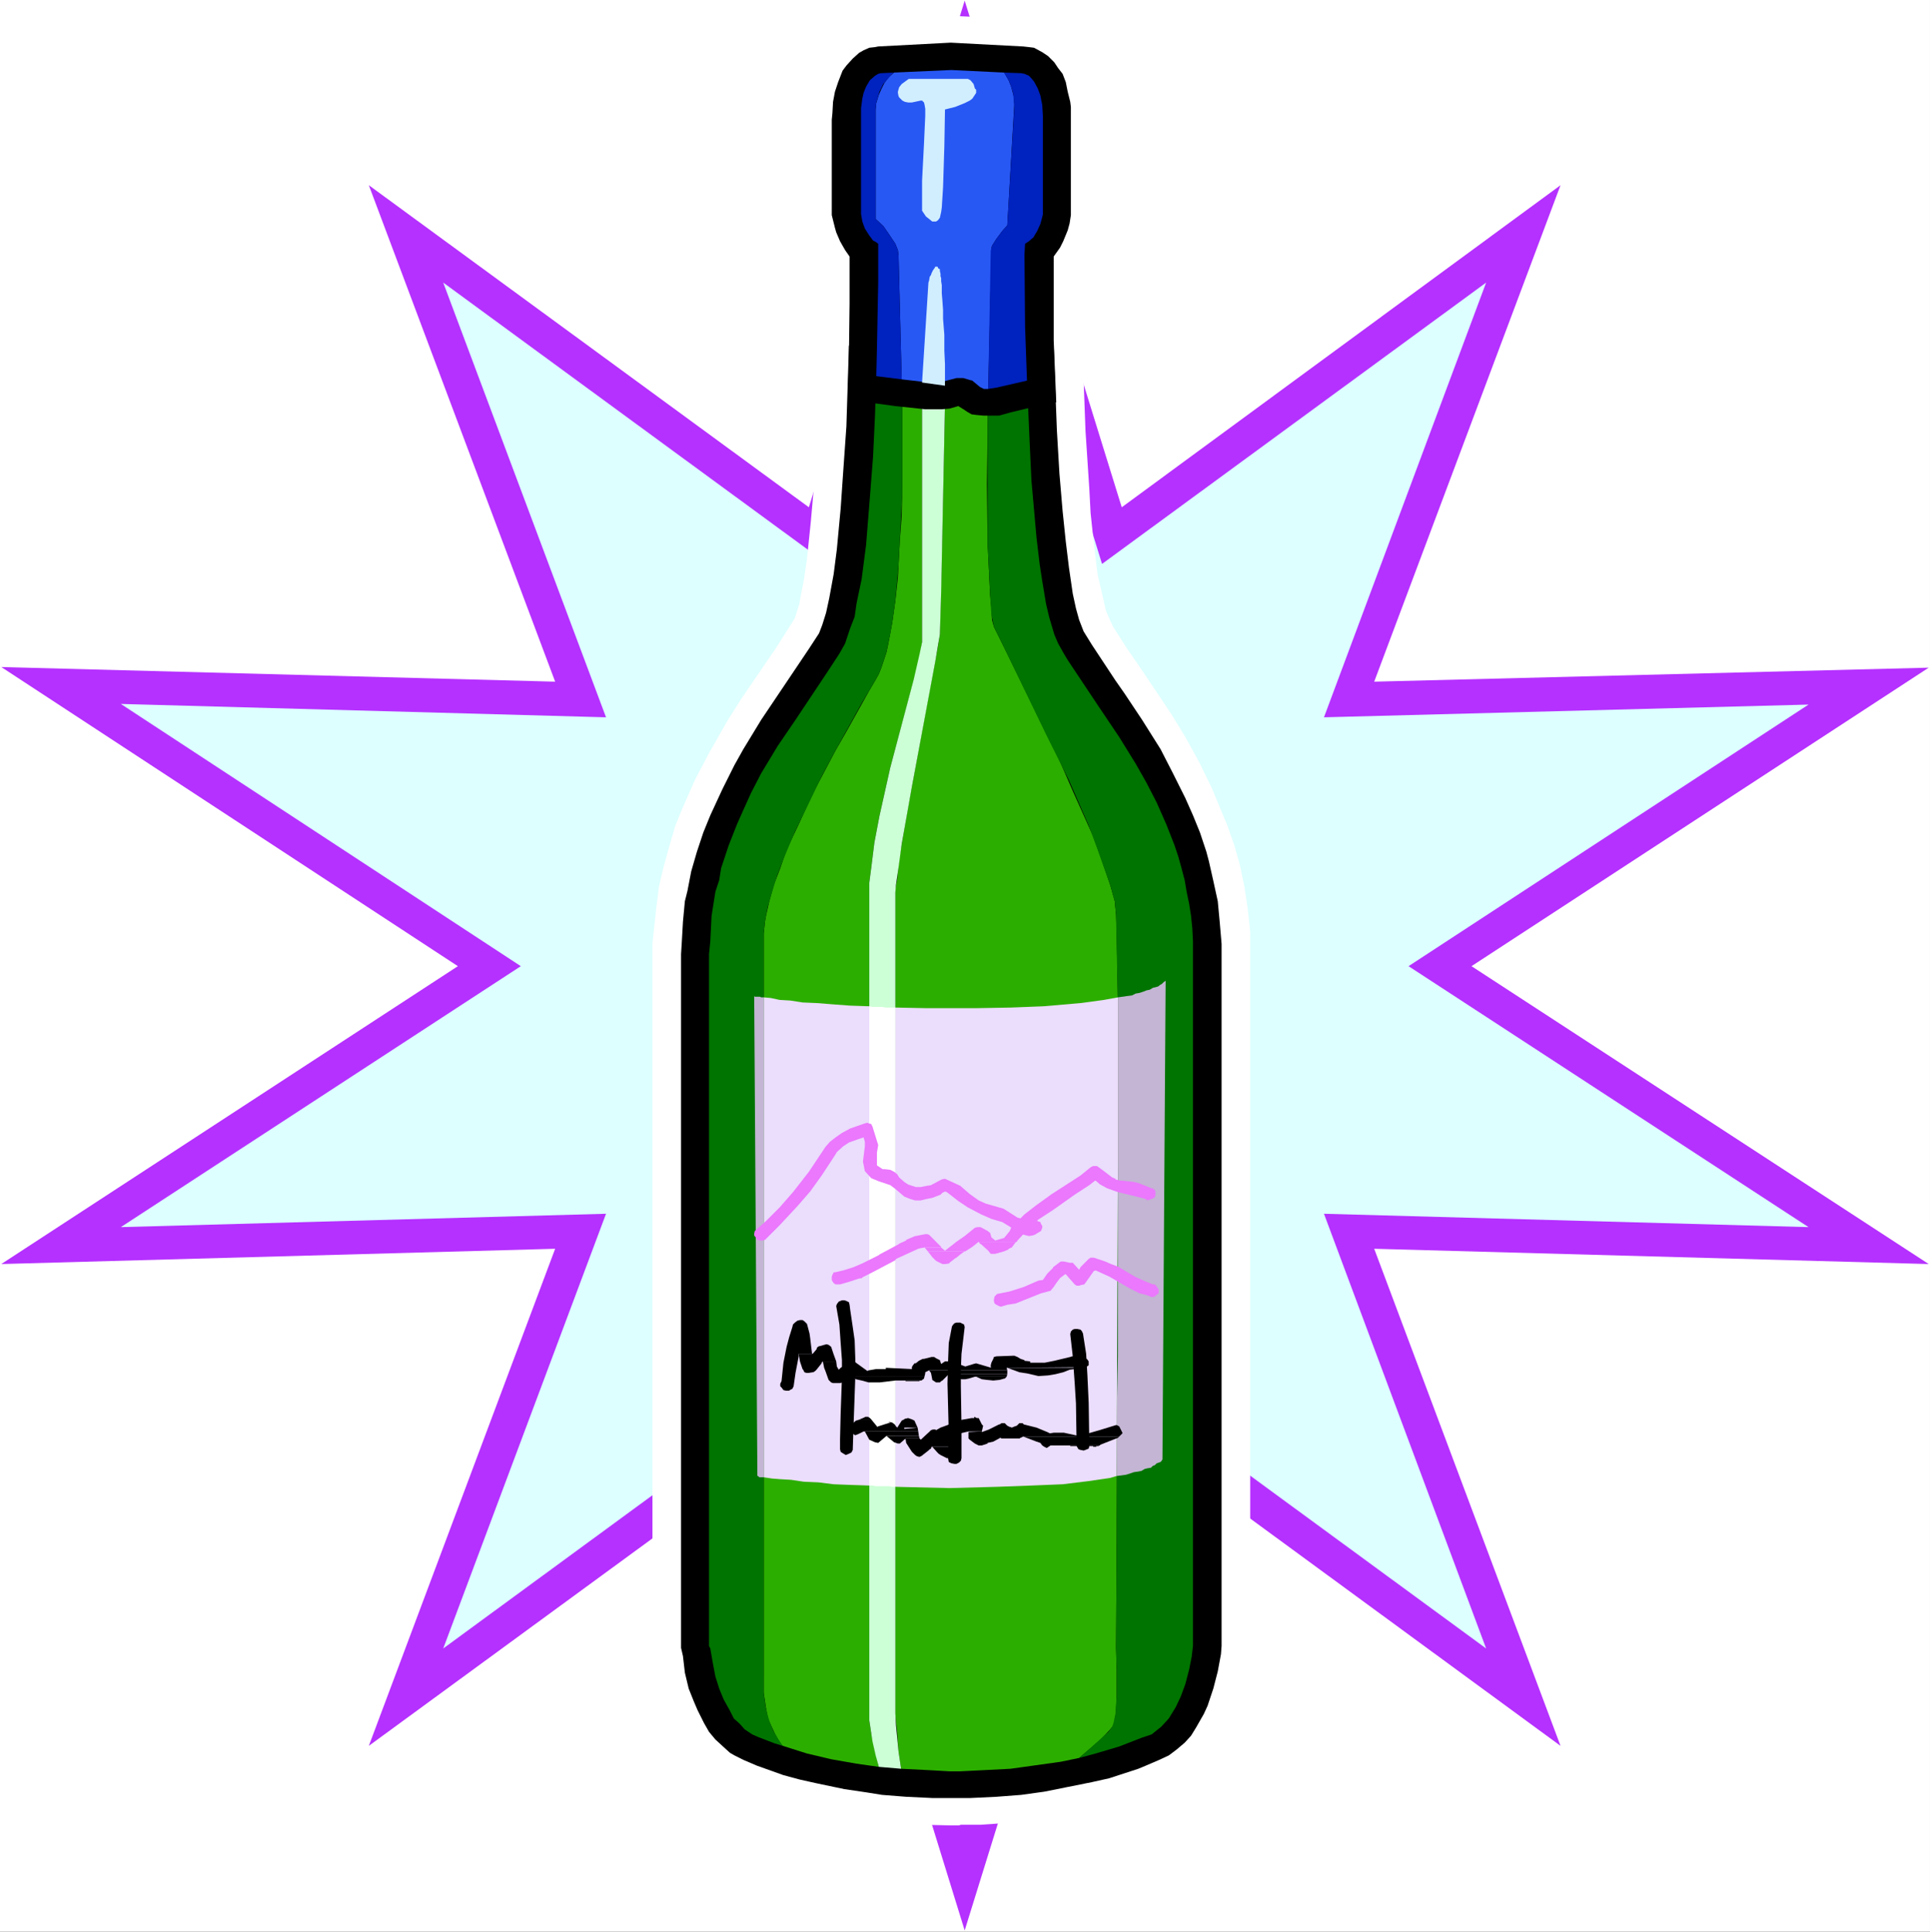
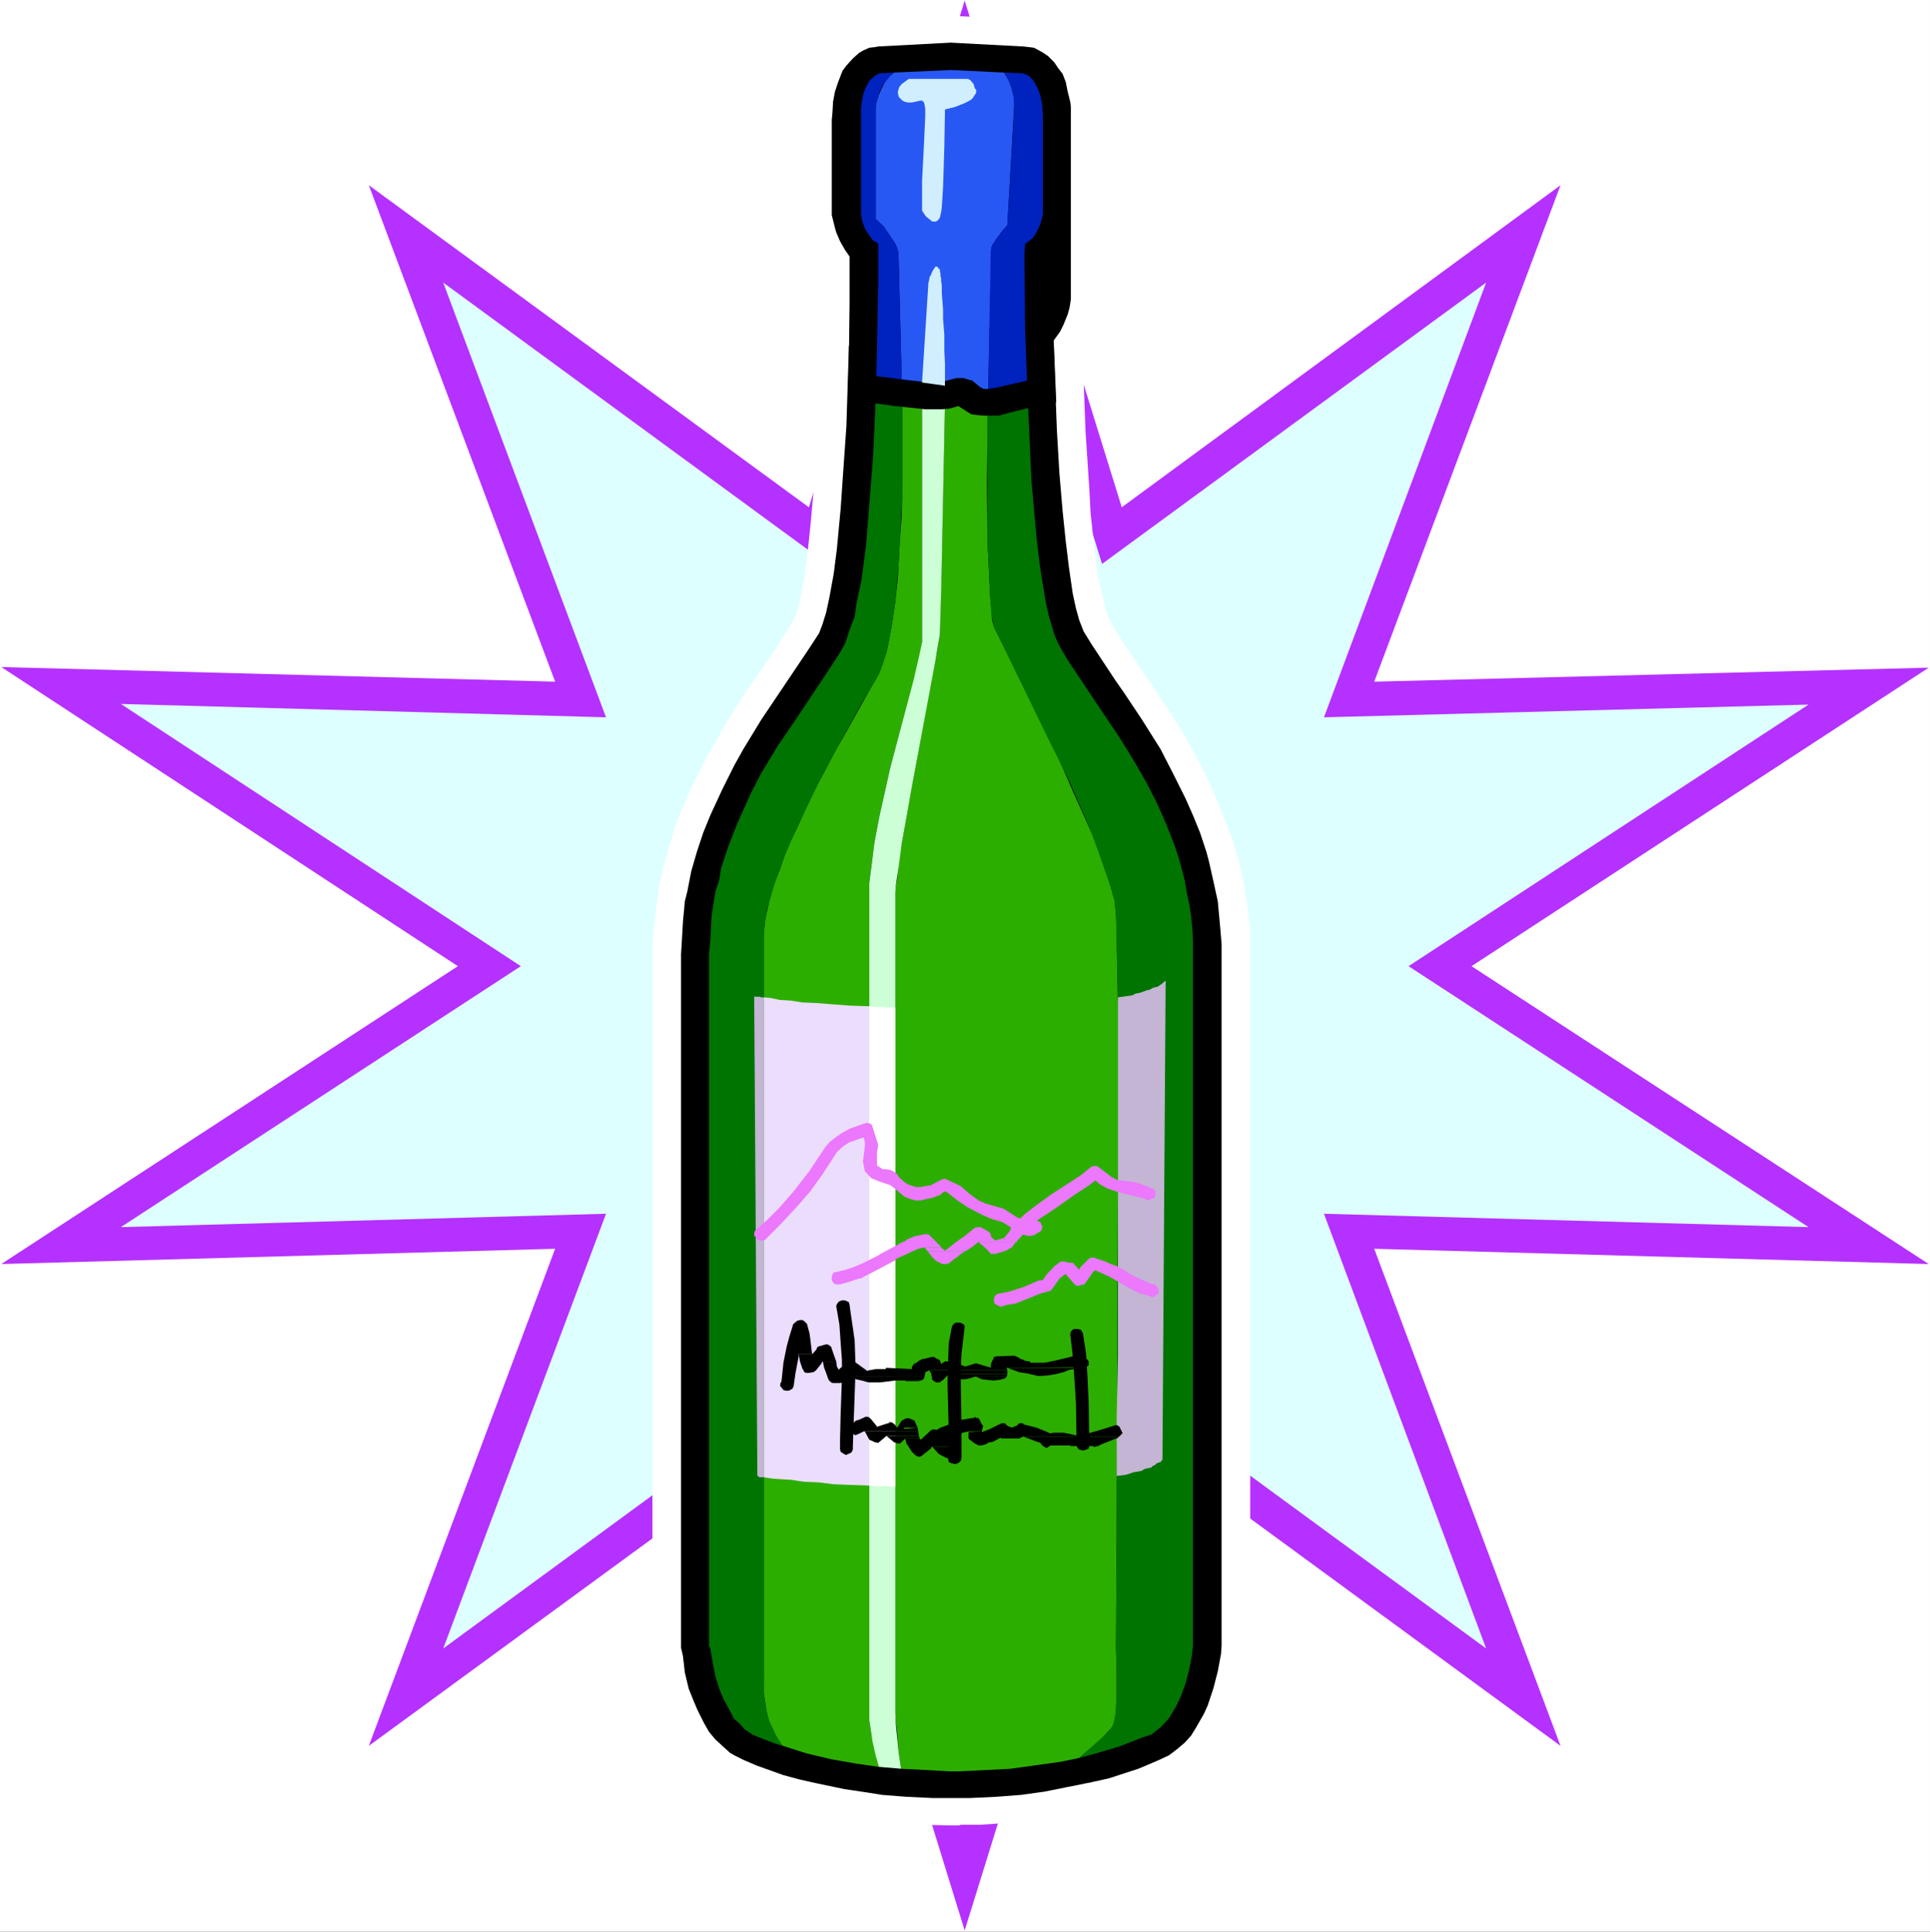
<svg xmlns="http://www.w3.org/2000/svg" xmlns:ns1="http://sodipodi.sourceforge.net/DTD/sodipodi-0.dtd" xmlns:ns2="http://www.inkscape.org/namespaces/inkscape" version="1.0" width="129.724mm" height="129.808mm" id="svg50" ns1:docname="Wine Bottle 35.wmf">
  <rect width="100%" height="100%" fill="#333333" stroke="none" />
  <ns1:namedview id="namedview50" pagecolor="#ffffff" bordercolor="#000000" borderopacity="0.25" ns2:showpageshadow="2" ns2:pageopacity="0.0" ns2:pagecheckerboard="0" ns2:deskcolor="#d1d1d1" ns2:document-units="mm" />
  <defs id="defs1">
    <pattern id="WMFhbasepattern" patternUnits="userSpaceOnUse" width="6" height="6" x="0" y="0" />
  </defs>
  <path style="fill:#ffffff;fill-opacity:1;fill-rule:evenodd;stroke:none" d="M 0,490.614 H 490.294 V 0 H 0 Z" id="path1" />
  <path style="fill:#b531ff;fill-opacity:1;fill-rule:evenodd;stroke:none" d="m 245.066,0.162 39.902,128.675 111.467,-81.796 -47.333,126.089 140.869,-3.556 -116.152,75.815 116.152,75.653 -140.869,-3.88 47.333,126.25 -111.467,-81.634 -39.902,128.513 L 205.326,361.777 93.697,443.411 141.03,317.161 0.323,321.041 116.314,245.388 0.323,169.411 141.03,173.129 93.697,47.041 205.487,128.837 Z" id="path2" />
  <path style="fill:#ddffff;fill-opacity:1;fill-rule:evenodd;stroke:none" d="M 245.066,30.552 279.96,143.224 377.534,71.773 336.34,182.182 459.438,178.949 357.826,245.388 459.438,311.665 336.34,308.27 377.534,418.679 279.96,347.229 245.066,459.738 210.172,347.229 112.598,418.679 153.954,308.27 30.694,311.665 132.307,245.388 30.694,178.787 153.954,182.182 112.598,71.773 210.172,143.224 Z" id="path3" />
  <path style="fill:#ffffff;fill-opacity:1;fill-rule:evenodd;stroke:none" d="m 289.33,169.088 -3.231,-4.688 -3.392,-5.335 -0.969,-2.101 -0.808,-1.94 -0.808,-3.556 -1.292,-5.658 -0.969,-7.921 -0.808,-7.598 -0.323,-6.143 -0.969,-14.71 -0.485,-13.094 -0.485,-20.207 v -8.891 l 1.777,-2.586 0.969,-2.586 0.808,-2.263 0.485,-1.94 0.485,-2.263 V 54.315 28.774 l -0.162,-3.233 -0.485,-2.91 -0.808,-2.91 -1.131,-3.071 -1.454,-2.748 -1.615,-2.101 -1.615,-1.778 -1.939,-1.617 -1.939,-1.455 -2.908,-1.132 -2.423,-0.647 -2.1,-0.323 -19.062,-0.808 -10.824,0.485 -5.654,0.485 -1.292,0.162 v -0.323 l -2.262,0.162 -1.615,0.162 -2.423,0.808 -2.262,1.293 -2.423,1.455 -1.615,1.455 -1.454,1.455 -1.454,1.94 -1.131,2.101 -0.969,2.263 -0.969,2.748 -0.646,2.91 -0.485,3.233 -0.162,3.556 v 24.571 l 0.323,1.94 0.646,2.101 0.646,2.263 0.969,2.425 0.969,1.778 1.131,1.778 v 11.962 l -0.646,20.691 -0.646,12.932 -0.646,10.669 -0.808,9.053 -0.969,9.376 -0.808,5.496 -0.808,4.041 -0.323,1.94 -1.131,3.556 -0.485,0.808 -4.2,6.628 -9.047,13.255 -3.554,5.658 -4.685,8.244 -3.392,6.466 -3.069,6.951 -1.939,4.688 -1.454,5.011 -1.454,5.173 -1.292,5.496 -0.646,5.335 -0.646,5.819 -0.323,3.071 v 178.949 l 0.646,4.526 0.808,4.203 0.646,2.263 1.131,3.88 1.615,3.718 2.1,3.88 1.454,2.586 1.939,2.263 1.939,2.101 2.423,2.101 2.585,1.778 1.454,0.808 3.069,1.293 4.2,1.778 4.846,1.617 4.362,1.132 4.846,1.132 7.27,1.617 3.716,0.647 6.3,0.808 4.362,0.323 6.947,0.485 7.108,0.162 h 2.1 l 0.485,-0.162 h 5.008 l 6.785,-0.485 6.623,-0.808 5.977,-0.808 5.654,-0.97 5.169,-1.132 4.685,-1.293 5.331,-1.617 4.523,-1.455 3.716,-1.617 1.454,-0.647 2.908,-1.617 2.423,-1.94 2.1,-2.263 2.1,-2.263 1.615,-2.263 2.1,-4.041 2.262,-5.173 0.808,-2.748 1.131,-4.85 0.485,-2.263 0.646,-3.88 v -1.293 -178.464 -3.071 l -0.646,-5.819 -0.808,-5.335 -1.131,-5.496 -1.454,-5.173 -1.777,-5.011 -1.939,-4.688 -1.939,-4.688 -3.231,-6.628 -3.554,-6.466 -3.554,-5.819 z" id="path4" />
  <path style="fill:#000000;fill-opacity:1;fill-rule:evenodd;stroke:none" d="m 283.353,172.806 -5.977,-9.053 -2.1,-3.395 -1.131,-2.91 -0.808,-2.91 -0.808,-3.718 -0.969,-6.628 -0.808,-6.628 -0.808,-7.759 -0.808,-9.537 -0.646,-10.992 -0.808,-21.338 -13.57,3.395 -1.777,0.323 h -0.485 l -1.131,-0.808 -1.615,-0.808 -1.454,-0.323 -1.939,-0.485 h -1.777 l -2.262,0.323 -2.746,0.323 -1.131,0.485 -2.262,-0.323 -9.693,-0.97 -10.177,-1.293 -0.646,20.53 -0.808,11.477 -0.646,9.376 -0.969,10.346 -0.808,6.304 -1.131,6.143 -0.808,3.718 -0.969,3.071 -0.808,2.101 -2.746,4.203 -11.954,17.782 -4.523,7.436 -2.262,4.041 -3.069,6.143 -3.069,6.628 -1.777,4.365 -1.615,4.85 -1.454,5.011 -0.969,5.011 -0.646,2.586 -0.485,5.173 -0.323,5.658 -0.162,2.586 v 176.201 l 0.485,2.101 0.485,4.203 0.969,4.041 1.292,3.233 0.969,2.263 1.615,3.233 1.292,2.263 1.615,1.94 1.939,1.778 1.777,1.617 1.131,0.647 2.262,1.132 3.392,1.455 6.785,2.425 4.2,1.132 4.362,0.97 6.947,1.455 5.493,0.808 4.039,0.647 6.139,0.485 6.785,0.323 h 9.37 l 6.785,-0.323 6.3,-0.485 5.816,-0.808 5.654,-1.132 6.462,-1.293 4.362,-0.97 7.431,-2.425 1.939,-0.808 3.392,-1.455 2.423,-1.132 1.939,-1.455 2.1,-1.778 1.615,-1.778 1.292,-2.101 1.939,-3.395 0.969,-2.101 1.454,-4.365 1.131,-4.365 0.808,-4.365 0.162,-2.101 v -175.716 -2.586 l -0.485,-5.658 -0.485,-5.173 -1.131,-5.173 -1.131,-5.011 -0.646,-2.425 -1.615,-4.85 -1.777,-4.365 -1.939,-4.365 -3.231,-6.466 -3.069,-5.981 -4.685,-7.436 -4.523,-6.789 z" id="path5" />
  <path style="fill:#2cae00;fill-opacity:1;fill-rule:evenodd;stroke:none" d="m 245.874,96.345 -1.131,-0.323 h -1.777 l -4.2,1.132 h -1.939 l -1.777,-0.162 -5.977,-0.647 0.162,5.819 v 11.639 8.244 l -0.162,8.891 -0.485,6.466 -0.485,9.214 -0.646,5.981 -0.808,5.658 -0.969,5.173 -0.485,2.263 -1.292,3.88 -0.646,1.617 -0.808,1.455 -1.615,2.748 -6.139,10.992 -2.423,4.203 -5.977,11.316 -3.231,7.113 -3.231,6.789 -1.615,4.688 -1.615,4.203 -1.131,4.041 -0.808,3.556 -0.323,1.778 -0.323,3.071 v 187.678 1.778 3.395 l 0.646,4.203 0.485,2.425 0.969,2.101 1.131,2.425 0.969,1.617 0.646,0.647 6.139,1.94 6.139,1.455 6.462,1.132 5.654,0.808 -1.131,-4.688 -0.808,-3.88 -0.485,-3.233 V 433.551 224.211 l 0.485,-3.718 0.808,-6.466 1.292,-6.789 2.746,-12.286 6.947,-25.864 0.808,-4.041 0.323,-1.94 V 100.386 l 5.816,2.425 -0.808,37.827 -0.323,13.902 -0.162,6.628 -0.646,3.88 -1.939,10.184 -5.493,29.744 -2.262,13.255 -0.485,5.011 -0.485,2.586 v 209.663 l 0.485,4.688 0.323,4.688 0.646,4.365 6.623,0.323 5.654,0.323 h 2.746 l 6.462,-0.323 6.3,-0.323 5.816,-0.808 6.947,-0.97 4.685,-0.97 5.493,-4.688 2.262,-2.425 0.808,-0.97 0.485,-1.293 0.323,-2.586 0.162,-3.88 v -6.628 l -0.162,-5.658 0.162,-26.834 0.323,-93.273 v -42.838 l -0.323,-18.267 -0.162,-4.85 -0.323,-3.395 -1.131,-4.041 -2.423,-7.113 -1.939,-5.335 -5.008,-11.154 -3.877,-8.891 -5.493,-11.154 -9.37,-19.075 -1.454,-2.91 -0.485,-1.778 -0.162,-2.91 -0.323,-3.395 -0.646,-13.255 -0.162,-14.872 0.162,-13.094 0.162,-11.154 h -1.131 l -0.969,-0.485 -0.808,-0.485 -1.454,-1.293 z" id="path6" />
  <path style="fill:#007400;fill-opacity:1;fill-rule:evenodd;stroke:none" d="M 194.017,424.821 V 237.144 l 0.323,-3.071 0.646,-3.556 1.131,-3.88 1.292,-4.203 1.615,-4.203 2.908,-6.951 3.392,-6.951 3.392,-7.113 3.554,-6.628 6.623,-11.962 1.939,-3.233 1.615,-2.748 0.808,-1.455 0.646,-1.617 1.292,-3.88 0.969,-4.688 0.485,-2.748 0.808,-5.658 0.808,-9.053 0.323,-6.143 0.646,-12.447 v -5.819 -10.184 -6.789 l -0.162,-5.819 -6.462,-0.808 -0.323,10.022 -0.485,10.346 -0.808,10.346 -0.969,12.124 -1.131,8.729 -1.292,6.143 -0.485,3.395 -1.131,2.91 -1.292,3.88 -1.454,2.586 -3.392,5.173 -7.754,11.639 -4.523,6.628 -4.2,6.951 -2.585,5.011 -2.262,5.011 -1.292,2.91 -2.1,5.335 -1.939,5.819 -0.485,3.071 -0.969,2.91 -0.485,3.071 -0.485,3.071 -0.162,3.233 -0.162,3.233 -0.323,3.233 v 175.716 l 0.323,0.647 0.646,3.718 0.646,3.395 0.969,3.071 1.131,2.748 1.615,2.91 0.969,1.94 1.454,1.293 1.292,1.455 1.939,1.293 1.454,0.647 4.2,1.617 2.1,0.647 -0.969,-1.455 -1.454,-2.425 -0.969,-2.425 -0.485,-1.617 -0.485,-2.101 -0.485,-3.395 v -3.395 z" id="path7" />
  <path style="fill:#007400;fill-opacity:1;fill-rule:evenodd;stroke:none" d="m 252.497,159.227 1.454,2.91 11.954,24.733 5.654,11.316 5.008,11.477 2.1,5.658 1.777,5.011 1.615,4.526 1.131,4.041 0.323,3.395 0.162,8.244 0.323,14.872 v 42.838 l -0.323,93.273 -0.162,27.642 0.162,4.85 v 6.628 l -0.323,4.688 -0.485,2.263 -0.323,0.97 -0.969,1.293 -3.231,2.91 -4.2,3.718 4.2,-1.132 5.977,-1.778 5.816,-2.263 2.423,-0.808 2.423,-1.94 1.939,-2.101 1.777,-2.91 1.292,-2.748 1.131,-3.071 0.969,-3.718 0.646,-3.233 0.323,-2.748 v -175.716 -3.233 l -0.162,-3.233 -0.323,-3.233 -0.485,-3.071 -0.646,-3.071 -0.485,-2.91 -0.808,-3.071 -0.808,-2.91 -0.969,-2.91 -2.1,-5.335 -2.423,-5.496 -2.585,-5.011 -2.746,-4.85 -4.2,-6.789 -5.654,-8.406 -7.431,-11.154 -0.969,-1.617 -1.454,-2.586 -0.969,-2.263 -1.292,-4.365 -0.808,-3.395 -0.969,-5.819 -0.646,-4.203 -0.808,-6.789 -0.646,-7.274 -0.646,-7.274 -0.485,-10.346 -0.646,-15.034 -7.754,1.778 -2.1,0.323 -0.162,11.154 v 17.782 10.184 l 0.646,13.255 0.323,4.85 0.485,2.425 z" id="path8" />
  <path style="fill:#ccffd5;fill-opacity:1;fill-rule:evenodd;stroke:none" d="m 227.458,226.636 0.162,-1.94 0.646,-4.365 0.808,-5.981 2.585,-14.549 5.977,-32.007 0.646,-3.88 0.485,-2.748 0.323,-10.669 0.808,-39.605 0.162,-8.083 -5.816,-2.425 v 62.721 l -0.646,3.071 -1.454,6.304 -5.977,22.47 -2.746,12.286 -1.292,6.789 -0.808,6.466 -0.485,3.718 v 210.633 2.101 l 0.808,5.335 0.808,3.556 0.808,2.91 5.654,0.485 -0.646,-4.365 -0.646,-6.628 -0.162,-3.071 z" id="path9" />
-   <path style="fill:#000000;fill-opacity:1;fill-rule:evenodd;stroke:none" d="m 259.928,11.801 -18.416,-0.97 -18.416,0.97 -0.808,0.162 -1.454,0.162 -1.454,0.647 -1.131,0.647 -1.615,1.455 -1.615,1.778 -0.969,1.293 -1.131,2.91 -0.808,2.425 -0.485,2.586 -0.162,2.91 -0.162,1.617 v 24.248 l 0.808,3.233 0.323,1.132 0.969,2.263 1.292,2.263 1.131,1.617 v 11.962 l -0.162,13.255 -0.323,11.154 12.116,1.617 7.593,0.808 h 2.585 1.615 l 1.939,-0.162 2.262,-0.647 1.292,0.808 0.969,0.647 1.131,0.647 1.292,0.162 1.777,0.162 h 1.777 2.1 l 2.908,-0.808 5.977,-1.455 5.654,-1.132 -0.646,-15.68 V 73.713 65.146 l 1.615,-2.263 0.808,-1.617 1.131,-2.748 0.485,-1.778 0.323,-2.101 V 30.391 27.158 l -0.162,-1.293 -0.646,-2.586 -0.485,-2.425 -0.808,-2.101 -1.131,-1.455 -0.969,-1.455 -1.615,-1.617 -1.454,-0.97 -2.1,-1.132 -1.292,-0.162 z" id="path10" />
+   <path style="fill:#000000;fill-opacity:1;fill-rule:evenodd;stroke:none" d="m 259.928,11.801 -18.416,-0.97 -18.416,0.97 -0.808,0.162 -1.454,0.162 -1.454,0.647 -1.131,0.647 -1.615,1.455 -1.615,1.778 -0.969,1.293 -1.131,2.91 -0.808,2.425 -0.485,2.586 -0.162,2.91 -0.162,1.617 v 24.248 l 0.808,3.233 0.323,1.132 0.969,2.263 1.292,2.263 1.131,1.617 v 11.962 l -0.162,13.255 -0.323,11.154 12.116,1.617 7.593,0.808 h 2.585 1.615 l 1.939,-0.162 2.262,-0.647 1.292,0.808 0.969,0.647 1.131,0.647 1.292,0.162 1.777,0.162 h 1.777 2.1 l 2.908,-0.808 5.977,-1.455 5.654,-1.132 -0.646,-15.68 l 1.615,-2.263 0.808,-1.617 1.131,-2.748 0.485,-1.778 0.323,-2.101 V 30.391 27.158 l -0.162,-1.293 -0.646,-2.586 -0.485,-2.425 -0.808,-2.101 -1.131,-1.455 -0.969,-1.455 -1.615,-1.617 -1.454,-0.97 -2.1,-1.132 -1.292,-0.162 z" id="path10" />
  <path style="fill:#2858f4;fill-opacity:1;fill-rule:evenodd;stroke:none" d="m 227.135,18.428 -1.292,1.132 -1.131,1.455 -0.808,1.617 -0.646,1.455 -0.646,2.101 -0.162,1.617 v 27.804 l 1.939,1.778 1.454,2.101 1.615,2.425 0.646,1.617 0.162,1.293 0.808,31.522 6.947,0.808 h 2.262 l 0.969,-0.162 3.716,-0.97 h 1.777 l 1.615,0.485 0.646,0.162 1.939,1.617 0.969,0.485 h 1.131 l 0.808,-35.24 v -0.485 l 0.162,-0.647 1.131,-1.778 1.454,-1.94 1.292,-1.455 1.777,-30.714 -0.162,-2.101 -0.646,-2.425 -0.646,-1.617 -1.131,-1.94 -13.408,-0.647 z" id="path11" />
  <path style="fill:#0022be;fill-opacity:1;fill-rule:evenodd;stroke:none" d="M 222.45,55.608 V 27.804 l 0.162,-1.617 0.808,-2.91 0.969,-1.94 1.131,-1.293 1.131,-1.293 0.485,-0.323 -3.392,0.162 -0.646,0.162 -0.808,0.485 -1.292,1.132 -0.969,1.617 -0.646,1.617 -0.323,1.455 -0.323,2.425 v 1.94 24.894 l 0.323,1.94 0.646,1.778 1.131,1.778 0.969,1.293 0.646,0.323 0.646,0.485 v 9.861 l -0.323,16.973 -0.162,6.789 6.462,0.808 -0.808,-31.522 -0.162,-1.293 -0.646,-1.617 -1.615,-2.425 -1.454,-2.101 z" id="path12" />
  <path style="fill:#0022be;fill-opacity:1;fill-rule:evenodd;stroke:none" d="m 255.89,57.225 -1.292,1.455 -1.454,1.94 -1.131,1.778 -0.162,0.647 -0.162,0.647 -0.646,35.078 2.1,-0.323 7.754,-1.778 -0.485,-13.579 -0.162,-18.428 0.162,-2.748 0.969,-0.647 1.131,-0.97 0.969,-1.617 0.808,-1.778 0.646,-2.425 V 54.315 29.421 l -0.162,-2.748 -0.485,-2.425 -0.646,-1.778 -0.969,-1.778 -0.969,-1.132 -0.323,-0.323 -1.131,-0.485 -0.808,-0.162 -4.362,-0.162 1.131,1.94 0.646,1.617 0.485,1.617 0.162,1.455 0.162,2.101 z" id="path13" />
  <path style="fill:#ebddfc;fill-opacity:1;fill-rule:evenodd;stroke:none" d="m 194.017,253.309 v 11.477 13.579 15.034 16.004 16.812 16.812 16.489 15.68 l 2.1,0.323 2.1,0.162 2.746,0.162 3.231,0.485 3.716,0.162 3.877,0.485 4.2,0.162 4.846,0.162 V 362.262 346.259 330.093 313.767 297.925 282.568 268.504 255.572 l -4.846,-0.162 -4.362,-0.323 -4.039,-0.323 -3.716,-0.162 -3.069,-0.485 -2.746,-0.162 -2.262,-0.485 z" id="path14" />
-   <path style="fill:#ebddfc;fill-opacity:1;fill-rule:evenodd;stroke:none" d="m 227.458,255.895 v 121.724 l 13.731,0.323 12.116,-0.323 8.724,-0.323 7.916,-0.323 6.623,-0.808 5.493,-0.808 1.615,-0.485 0.323,-79.856 v -41.706 l -3.554,0.647 -5.977,0.808 -9.37,0.808 -8.239,0.323 -9.208,0.162 h -12.116 z" id="path15" />
  <path style="fill:#c3b5d3;fill-opacity:1;fill-rule:evenodd;stroke:none" d="m 191.594,252.985 0.808,121.886 h 0.162 l 0.323,0.323 h 0.162 0.162 0.162 0.323 0.162 0.162 V 359.514 343.026 326.214 309.402 293.398 278.365 264.786 253.309 h -0.646 l -0.323,-0.162 h -0.485 -0.323 -0.162 -0.323 z" id="path16" />
  <path style="fill:#c3b5d3;fill-opacity:1;fill-rule:evenodd;stroke:none" d="m 283.676,374.871 1.292,-0.162 1.131,-0.162 0.969,-0.323 0.969,-0.323 1.131,-0.162 0.808,-0.162 0.808,-0.485 0.646,-0.162 0.969,-0.162 0.485,-0.485 0.485,-0.162 0.485,-0.485 0.485,-0.162 0.485,-0.162 0.162,-0.162 0.323,-0.485 0.808,-121.562 -0.485,0.323 -0.162,0.162 -0.323,0.323 -0.323,0.162 -0.646,0.485 -0.646,0.162 -0.646,0.162 -0.808,0.485 -0.808,0.162 -0.808,0.323 -0.969,0.323 -0.969,0.162 -0.969,0.485 -1.292,0.162 -1.131,0.162 -1.131,0.162 v 12.447 14.064 15.195 16.165 16.488 16.65 l -0.323,15.842 z" id="path17" />
  <path style="fill:#ffffff;fill-opacity:1;fill-rule:evenodd;stroke:none" d="m 220.834,255.572 v 12.932 14.064 15.357 15.842 16.327 16.165 16.004 15.034 h 0.808 l 0.808,0.162 h 0.808 0.808 0.969 0.808 l 0.808,0.162 h 0.808 V 362.262 346.42 330.093 313.767 297.763 282.729 268.504 255.895 h -0.808 -0.808 -0.808 l -0.969,-0.162 h -0.808 -0.808 -0.808 z" id="path18" />
  <path style="fill:#eb78fd;fill-opacity:1;fill-rule:evenodd;stroke:none" d="m 264.452,310.857 -0.162,-0.485 -0.485,-0.162 -0.485,-0.162 h -0.646 l -0.323,0.162 -1.454,-0.162 -0.646,-0.323 -1.777,-0.485 -3.554,-2.263 -1.131,-0.323 -3.392,-0.97 -1.777,-0.808 -2.262,-1.617 -2.423,-2.101 -3.877,-1.778 -0.808,0.162 -2.746,1.455 h 0.162 l -1.131,0.162 -1.615,0.323 h -1.292 l -0.969,-0.323 -0.969,-0.323 -0.969,-0.647 -1.292,-1.132 -0.485,-0.808 -0.808,-0.647 -0.969,-0.485 -1.292,-0.162 h -0.646 l -1.454,-0.97 v -3.233 l 0.323,-1.94 -1.454,-4.688 -0.323,-0.647 -0.646,-0.162 -0.323,-0.162 -0.646,0.162 -3.716,1.293 -2.1,1.132 -1.615,1.132 -1.454,1.132 -1.131,1.293 -4.2,6.304 -4.039,5.173 -3.392,3.88 -3.392,3.395 -2.908,2.586 -0.162,0.647 v 0.485 l 0.485,0.647 0.323,0.485 0.646,0.162 h 0.646 l 0.646,-0.162 3.716,-3.718 4.523,-4.85 3.231,-3.718 2.908,-4.041 3.392,-5.173 0.485,-0.808 1.615,-1.455 1.454,-0.97 2.262,-0.808 1.454,-0.485 0.323,1.132 v 1.132 l -0.485,3.88 0.485,2.425 1.615,1.778 1.939,0.808 2.908,0.97 1.292,0.97 2.262,1.94 1.615,0.647 1.131,0.323 h 1.454 l 1.292,-0.323 1.615,-0.323 2.1,-0.808 0.485,-0.485 0.646,-0.323 0.485,0.162 2.908,2.263 2.423,1.617 3.392,1.778 2.585,1.132 2.746,0.808 1.615,0.97 2.746,1.778 1.131,0.485 1.292,0.323 0.969,-0.162 0.485,-0.162 1.615,-0.97 0.323,-0.808 v -0.485 z" id="path19" />
  <path style="fill:#eb78fd;fill-opacity:1;fill-rule:evenodd;stroke:none" d="m 277.699,296.146 -0.646,0.323 -2.585,2.101 -7.27,4.688 -4.039,2.91 -2.908,2.263 -3.392,3.395 -0.323,0.808 -1.454,1.778 -2.262,0.647 -0.969,-0.808 -0.323,-1.132 -0.646,-0.485 -1.777,-0.97 h -0.808 l -0.646,0.162 -2.585,2.101 -2.1,1.455 -0.808,0.647 -2.1,1.617 -0.969,-0.808 h -4.2 l 0.808,0.97 h 9.531 l 1.777,-1.132 1.615,-1.293 h 9.693 l 0.162,-0.323 2.262,-2.425 3.069,-2.91 3.716,-2.425 5.493,-3.88 3.716,-2.425 1.454,-1.132 h 6.462 l -1.292,-0.323 v -0.162 l -0.808,-0.323 -2.1,-1.617 -1.777,-1.293 h -0.323 z" id="path20" />
  <path style="fill:#eb78fd;fill-opacity:1;fill-rule:evenodd;stroke:none" d="m 278.345,299.864 1.131,0.97 1.777,0.97 2.746,0.97 5.977,1.455 1.131,0.323 0.323,0.323 0.969,-0.323 0.485,-0.162 0.485,-0.323 0.162,-0.647 v -0.647 -0.162 l -0.162,-0.323 -0.323,-0.323 -0.323,-0.162 h -0.162 l -3.231,-1.293 -1.292,-0.323 -2.908,-0.323 z" id="path21" />
  <path style="fill:#eb78fd;fill-opacity:1;fill-rule:evenodd;stroke:none" d="m 248.62,315.383 0.323,0.485 0.323,0.162 1.777,1.617 0.646,0.808 h 0.646 0.485 l 2.262,-0.647 1.131,-0.485 v -0.162 l 0.808,-0.323 0.969,-1.293 0.323,-0.162 z" id="path22" />
  <path style="fill:#eb78fd;fill-opacity:1;fill-rule:evenodd;stroke:none" d="m 235.05,313.443 -2.423,0.485 h -0.162 l -2.262,0.97 v 0.162 l -1.777,0.808 -0.162,0.162 -4.846,2.586 -0.162,0.162 -4.2,2.101 -2.262,0.97 -2.585,0.808 -2.1,0.485 h -0.323 l -0.323,0.647 -0.162,0.485 v 0.808 l 0.162,0.323 0.323,0.485 0.485,0.323 h 1.131 l 2.262,-0.647 2.423,-0.808 0.969,-0.162 v -0.162 l 2.585,-1.293 5.816,-3.071 0.162,-0.323 3.877,-1.778 1.777,-0.808 0.646,-0.162 0.969,-0.162 h 4.2 v -0.162 l -0.323,-0.323 h -4.362 0.323 -0.323 4.362 l -1.777,-1.778 -0.969,-0.97 -0.485,-0.162 z" id="path23" />
  <path style="fill:#eb78fd;fill-opacity:1;fill-rule:evenodd;stroke:none" d="m 235.696,317.808 1.131,1.455 0.969,0.97 1.615,0.808 h 0.808 l 0.969,-0.162 v -0.162 l 0.646,-0.485 0.808,-0.647 0.323,-0.162 0.969,-0.808 1.131,-0.808 z" id="path24" />
  <path style="fill:#eb78fd;fill-opacity:1;fill-rule:evenodd;stroke:none" d="m 292.884,326.214 -1.615,-0.647 -2.908,-1.293 -4.362,-2.586 -1.777,-0.647 -1.454,-0.647 -2.908,-0.97 h -0.808 l -0.485,0.323 -2.1,2.101 -0.323,0.647 -1.615,-1.778 h -0.808 l -1.454,-0.323 h -0.808 l -1.939,1.455 v 0.162 l -1.454,1.455 -1.131,1.617 -1.131,0.162 -3.716,1.617 -3.554,1.132 -3.231,0.647 -0.646,0.647 -0.162,0.808 v 0.323 l 0.162,0.647 0.485,0.323 0.646,0.323 0.485,0.162 1.615,-0.485 2.1,-0.323 6.462,-2.586 2.423,-0.647 0.808,-0.97 0.646,-0.97 0.969,-1.293 1.292,-0.97 h 0.162 l 2.262,2.586 0.485,0.323 h 0.646 l 0.485,-0.162 0.808,-0.162 0.485,-0.647 0.808,-1.132 1.131,-1.617 0.485,-0.162 1.777,0.808 1.777,0.808 5.008,2.91 2.585,1.293 1.939,0.485 1.131,0.485 0.808,-0.162 0.485,-0.485 0.485,-0.323 v -0.485 -0.485 l -0.646,-0.97 -0.323,-0.323 z" id="path25" />
  <path style="fill:#000000;fill-opacity:1;fill-rule:evenodd;stroke:none" d="m 236.666,344.642 -1.939,0.485 h -0.323 l -0.969,0.485 -0.808,0.647 H 232.304 l -0.485,0.647 -0.162,0.323 v 0.485 l -6.623,-0.323 v 0.323 h -2.423 l -1.939,0.323 -0.323,0.162 -2.908,-2.101 -0.323,-0.323 -0.323,-0.162 h -0.808 v 0.162 l -0.323,0.323 -2.1,1.293 -0.485,0.485 -0.485,-0.808 -0.162,-1.293 h -3.392 l 0.323,1.617 0.323,0.808 0.808,2.263 0.646,0.647 0.485,0.162 h 1.777 l 0.646,-0.162 0.162,-0.323 0.485,-0.162 1.777,-1.132 h 18.416 l 0.162,-0.647 v -0.323 l 0.969,-0.485 h 19.87 l -0.162,-0.647 20.193,-0.162 0.646,-0.485 v -0.97 l -0.323,-0.485 -0.808,-0.647 -0.323,-0.162 h -2.746 l -0.485,0.162 -4.039,0.97 -2.423,0.485 h -2.585 -1.131 v -0.323 l -1.454,-0.162 v -0.162 l -0.969,-0.323 -0.808,-0.485 -0.808,-0.323 -4.523,0.162 -0.646,0.162 -0.162,0.485 -0.485,0.97 -0.162,0.647 v 0.485 l 0.162,0.162 -3.877,-1.132 -0.646,0.162 -2.1,0.647 -2.585,-0.97 -0.323,-0.323 h -0.485 -1.292 -0.485 l -0.969,0.647 -0.323,-0.97 -0.969,-0.485 -0.485,-0.323 z" id="path26" />
  <path style="fill:#000000;fill-opacity:1;fill-rule:evenodd;stroke:none" d="m 247.651,349.653 h 0.323 l 1.454,0.647 1.292,0.162 1.615,0.162 1.615,-0.162 1.131,-0.323 h 0.162 l 0.485,-0.485 z" id="path27" />
  <path style="fill:#000000;fill-opacity:1;fill-rule:evenodd;stroke:none" d="m 208.395,343.995 h 3.392 l -0.646,-1.94 -0.646,-0.485 -0.485,-0.162 -0.646,0.162 -1.131,0.323 h -0.162 l -0.485,0.323 -0.162,0.485 -0.969,1.132 h -3.554 l 0.323,1.94 0.646,1.94 0.162,0.162 0.162,0.323 0.162,0.323 0.485,0.162 h 0.646 l 0.969,-0.162 h 0.162 l 0.485,-0.323 0.323,-0.323 1.292,-1.617 v -0.162 l 0.323,-0.323 h 3.392 l -0.646,-1.778 z" id="path28" />
  <path style="fill:#000000;fill-opacity:1;fill-rule:evenodd;stroke:none" d="m 216.472,349.492 0.969,0.808 1.454,0.323 1.777,0.485 h 2.746 l 4.039,-0.485 h 6.623 l 0.646,-0.485 0.162,-0.647 z" id="path29" />
  <path style="fill:#000000;fill-opacity:1;fill-rule:evenodd;stroke:none" d="m 203.226,335.266 -0.646,0.162 -0.646,0.485 -0.485,0.485 -0.162,0.647 -0.808,2.586 -0.646,2.425 -0.808,4.041 -0.485,4.688 -0.323,0.647 v 0.647 l 0.323,0.323 0.485,0.647 0.646,0.162 h 0.808 l 0.162,-0.162 0.646,-0.323 0.323,-0.647 0.485,-3.395 0.808,-4.203 v -0.647 h 3.392 l -0.485,-4.041 -0.162,-1.132 -0.646,-2.425 -0.162,-0.162 -0.485,-0.485 -0.485,-0.323 z" id="path30" />
  <path style="fill:#000000;fill-opacity:1;fill-rule:evenodd;stroke:none" d="m 241.189,349.007 0.969,0.647 2.1,0.647 h 0.969 l 0.808,-0.162 1.615,-0.485 h 8.077 l 0.162,-0.647 z" id="path31" />
  <path style="fill:#000000;fill-opacity:1;fill-rule:evenodd;stroke:none" d="m 255.728,347.39 h 0.162 l 3.069,1.132 2.1,0.323 2.746,0.647 2.423,-0.162 1.939,-0.323 1.939,-0.485 1.615,-0.647 1.292,-0.162 h 2.262 l 0.162,-0.323 h 0.485 z" id="path32" />
  <path style="fill:#000000;fill-opacity:1;fill-rule:evenodd;stroke:none" d="m 236.02,348.037 0.485,0.647 0.323,1.617 v 0.162 l 0.485,0.323 0.485,0.323 h 0.969 l 0.323,-0.323 0.323,-0.162 0.162,-0.162 1.131,-1.132 0.323,-0.323 h 14.862 v -0.323 -0.647 z" id="path33" />
  <path style="fill:#000000;fill-opacity:1;fill-rule:evenodd;stroke:none" d="m 228.912,350.623 h 0.162 0.808 0.162 v 0.162 h 0.162 0.162 2.908 0.162 0.162 v -0.162 h 0.323 z" id="path34" />
  <path style="fill:#000000;fill-opacity:1;fill-rule:evenodd;stroke:none" d="m 274.145,347.713 h 0.969 z" id="path35" />
  <path style="fill:#000000;fill-opacity:1;fill-rule:evenodd;stroke:none" d="m 236.827,367.435 1.292,1.455 0.323,0.323 0.485,0.323 1.615,0.808 h 1.131 0.162 l 0.646,-0.808 0.485,-1.293 0.323,-0.485 -0.323,-0.323 z" id="path36" />
  <path style="fill:#000000;fill-opacity:1;fill-rule:evenodd;stroke:none" d="m 223.096,362.262 -0.323,0.162 v -0.162 l -1.454,-1.778 h -2.585 l -1.292,0.323 -1.131,0.97 -0.485,0.647 v 0.808 0.323 l 0.646,0.485 0.808,0.485 0.808,-0.323 1.292,-0.647 h 13.893 l -0.162,-0.97 -3.392,0.323 v -0.323 h 3.392 l -0.808,-1.778 -0.646,-0.323 -0.969,-0.323 -0.646,0.162 h -0.162 l -0.162,0.162 -0.646,0.323 -1.131,1.778 -0.323,-0.323 -0.323,-0.485 -0.646,-0.485 -0.808,-0.162 h -0.162 l 0.485,0.162 z" id="path37" />
  <path style="fill:#000000;fill-opacity:1;fill-rule:evenodd;stroke:none" d="m 283.514,361.939 -4.2,1.293 -4.523,1.293 -0.808,0.162 -3.716,-0.808 h -1.454 -1.131 l -0.969,0.162 -0.646,-0.323 -2.746,-1.132 -3.231,-0.808 -0.323,-0.323 h -0.808 l -0.485,0.485 -0.162,0.162 -0.485,0.162 -0.808,0.323 -0.323,-0.162 h -0.162 l -0.646,-0.323 -0.646,-0.647 h -0.808 l -0.485,0.323 h -0.162 l -2.585,1.293 -1.777,0.647 v -0.162 l -3.392,0.162 v 1.132 0.485 l 0.323,0.323 1.292,0.97 0.969,0.485 h 0.646 0.162 l 1.454,-0.485 v -0.162 l 1.454,-0.323 1.777,-0.97 h 5.169 l 0.646,-0.323 H 284.322 l 0.808,-0.808 v -0.162 l -0.485,-0.97 -0.323,-0.647 -0.646,-0.323 z" id="path38" />
  <path style="fill:#000000;fill-opacity:1;fill-rule:evenodd;stroke:none" d="m 230.042,365.334 0.162,1.132 1.454,2.263 0.808,0.808 0.485,0.323 0.646,0.162 0.646,-0.323 0.162,-0.162 1.454,-1.132 0.323,-0.323 0.323,-0.162 0.162,-0.485 h 0.162 6.139 l -0.646,-1.132 -0.162,-0.647 -0.646,-0.485 2.423,-1.132 2.1,-0.485 h 3.392 l 0.323,-1.455 -0.323,-0.323 -0.808,-1.617 h -0.485 l -0.646,-0.323 v 0.323 h -0.646 l -2.746,0.485 -0.162,0.162 -1.777,0.485 -1.454,0.647 -1.777,0.647 -1.131,0.647 -0.162,-0.162 h -0.646 l -0.485,0.162 -0.323,0.323 -2.262,2.101 -0.323,-0.323 z" id="path39" />
  <path style="fill:#000000;fill-opacity:1;fill-rule:evenodd;stroke:none" d="m 254.274,365.172 v 0.162 h 0.162 1.131 0.162 1.777 0.808 0.162 0.162 0.323 0.162 v -0.162 z" id="path40" />
  <path style="fill:#000000;fill-opacity:1;fill-rule:evenodd;stroke:none" d="m 259.928,364.849 3.392,1.293 0.969,0.323 0.485,0.647 0.485,0.323 0.646,0.323 0.969,-0.647 h 0.162 12.439 v -0.162 l 4.523,-1.778 0.323,-0.323 z" id="path41" />
  <path style="fill:#000000;fill-opacity:1;fill-rule:evenodd;stroke:none" d="m 225.196,364.687 1.939,1.617 0.969,0.323 h 0.162 0.323 l 1.292,-1.132 h 0.162 v -0.162 h 3.554 l -0.162,-0.647 z" id="path42" />
  <path style="fill:#000000;fill-opacity:1;fill-rule:evenodd;stroke:none" d="m 267.198,367.112 h 1.615 0.646 0.485 0.323 0.969 0.646 v 0.162 h 0.969 1.131 0.808 0.969 0.969 0.969 v 0.162 h 0.808 v -0.162 h 0.162 0.162 0.323 v -0.162 h 0.162 z" id="path43" />
  <path style="fill:#000000;fill-opacity:1;fill-rule:evenodd;stroke:none" d="m 219.703,363.555 1.131,2.101 1.454,0.647 0.808,0.162 0.969,-0.808 1.131,-0.97 h 8.239 l -0.162,-1.132 z" id="path44" />
  <path style="fill:#000000;fill-opacity:1;fill-rule:evenodd;stroke:none" d="m 219.865,359.837 -0.646,0.323 -1.292,0.485 0.808,-0.162 h 2.585 l -0.323,-0.323 -0.485,-0.323 z" id="path45" />
  <path style="fill:#000000;fill-opacity:1;fill-rule:evenodd;stroke:none" d="m 215.826,331.387 -0.162,-0.647 -0.646,-0.323 -0.485,-0.162 h -0.646 l -0.808,0.323 -0.485,0.647 -0.162,0.485 0.808,4.688 0.323,4.688 0.323,4.365 v 4.365 l -0.323,9.053 -0.162,6.628 v 2.586 l 0.162,0.647 0.485,0.323 0.808,0.485 0.808,-0.323 0.646,-0.323 0.323,-0.647 0.162,-5.011 0.485,-13.579 v -4.526 l -0.162,-4.688 -0.485,-3.395 -0.646,-4.365 z" id="path46" />
  <path style="fill:#000000;fill-opacity:1;fill-rule:evenodd;stroke:none" d="m 243.935,335.913 h -0.969 l -0.485,0.162 -0.323,0.323 -0.323,0.485 -0.808,4.203 -0.162,4.203 -0.162,6.143 0.323,12.609 -0.162,4.203 v 2.263 l 0.162,0.808 0.646,0.323 0.808,0.162 h 0.485 l 0.646,-0.323 0.485,-0.485 0.162,-0.647 v -4.041 -4.203 l -0.162,-10.022 v -4.203 l 0.162,-4.041 0.485,-4.041 0.323,-2.748 -0.162,-0.647 -0.646,-0.323 z" id="path47" />
  <path style="fill:#000000;fill-opacity:1;fill-rule:evenodd;stroke:none" d="m 275.114,338.661 -0.323,-0.647 -0.323,-0.323 -0.808,-0.162 h -0.646 l -0.485,0.162 -0.485,0.485 -0.162,0.647 0.646,5.658 0.485,6.789 0.323,5.173 0.162,10.507 v 0.323 l 0.485,0.808 0.485,0.162 0.808,0.162 0.485,-0.162 0.808,-0.323 0.162,-0.647 -0.162,-10.992 -0.323,-6.951 -0.323,-5.496 z" id="path48" />
  <path style="fill:#d1eeff;fill-opacity:1;fill-rule:evenodd;stroke:none" d="m 245.874,20.045 h -15.024 l -1.777,1.293 -0.646,0.808 -0.323,1.132 v 0.323 l 0.162,0.808 0.162,0.323 0.808,0.808 0.646,0.323 0.808,0.162 h 0.969 l 2.262,-0.485 h 0.323 l 0.485,0.485 0.162,0.647 0.162,0.97 v 1.778 l -0.323,7.113 -0.485,9.376 v 7.598 l 0.969,1.455 0.808,0.647 0.808,0.647 h 0.646 0.323 l 0.485,-0.323 0.485,-0.647 0.323,-1.455 0.162,-1.132 0.323,-5.173 0.323,-10.346 0.162,-9.376 2.585,-0.647 2.423,-0.97 1.292,-0.647 0.646,-0.485 0.646,-0.97 0.323,-0.485 v -0.808 l -0.323,-0.323 -0.323,-1.132 -0.808,-0.97 z" id="path49" />
  <path style="fill:#d1eeff;fill-opacity:1;fill-rule:evenodd;stroke:none" d="m 235.858,71.773 -1.615,25.379 5.816,0.808 v -0.647 -1.94 -2.91 l -0.162,-3.395 v -4.041 l -0.323,-4.041 v -2.263 l -0.162,-2.263 -0.162,-1.94 v -2.101 l -0.162,-0.97 v -0.808 l -0.162,-0.485 v -0.647 l -0.162,-0.647 v -0.485 l -0.323,-0.162 -0.162,-0.162 v -0.162 l -0.162,-0.162 h -0.323 -0.162 l -0.162,0.162 v 0.162 l -0.162,0.162 -0.323,0.485 -0.323,0.647 -0.162,0.485 -0.323,0.485 -0.162,0.97 z" id="path50" />
</svg>